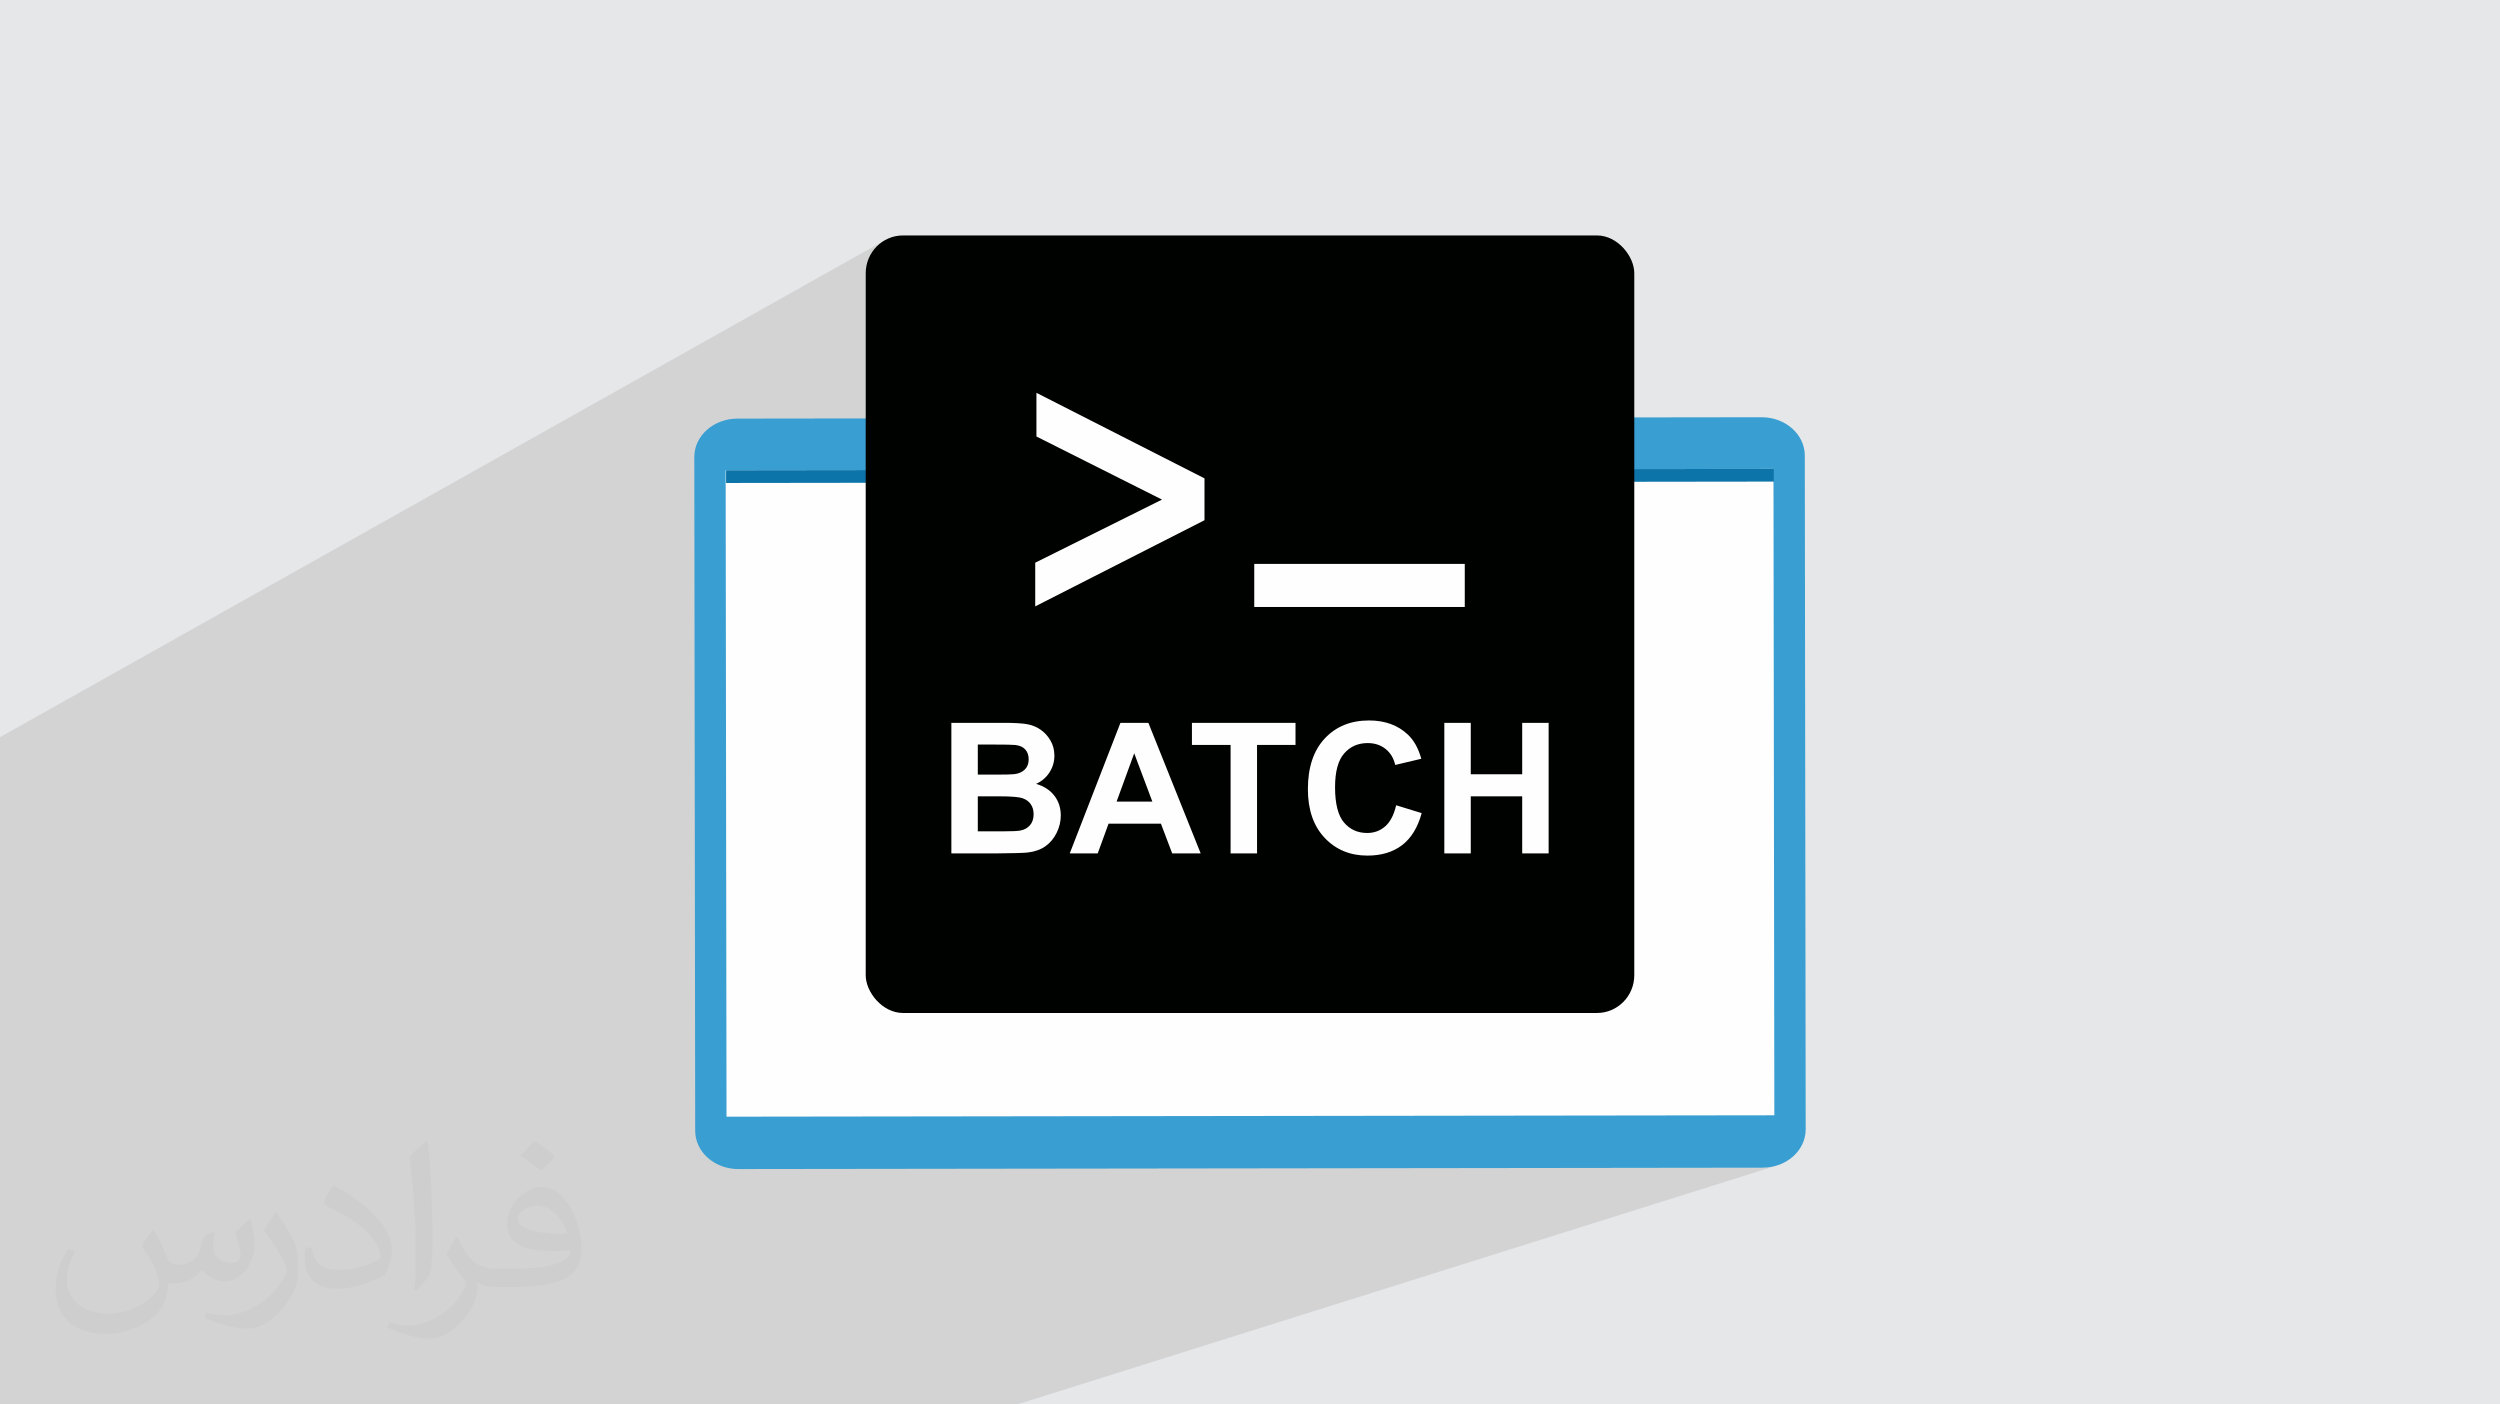
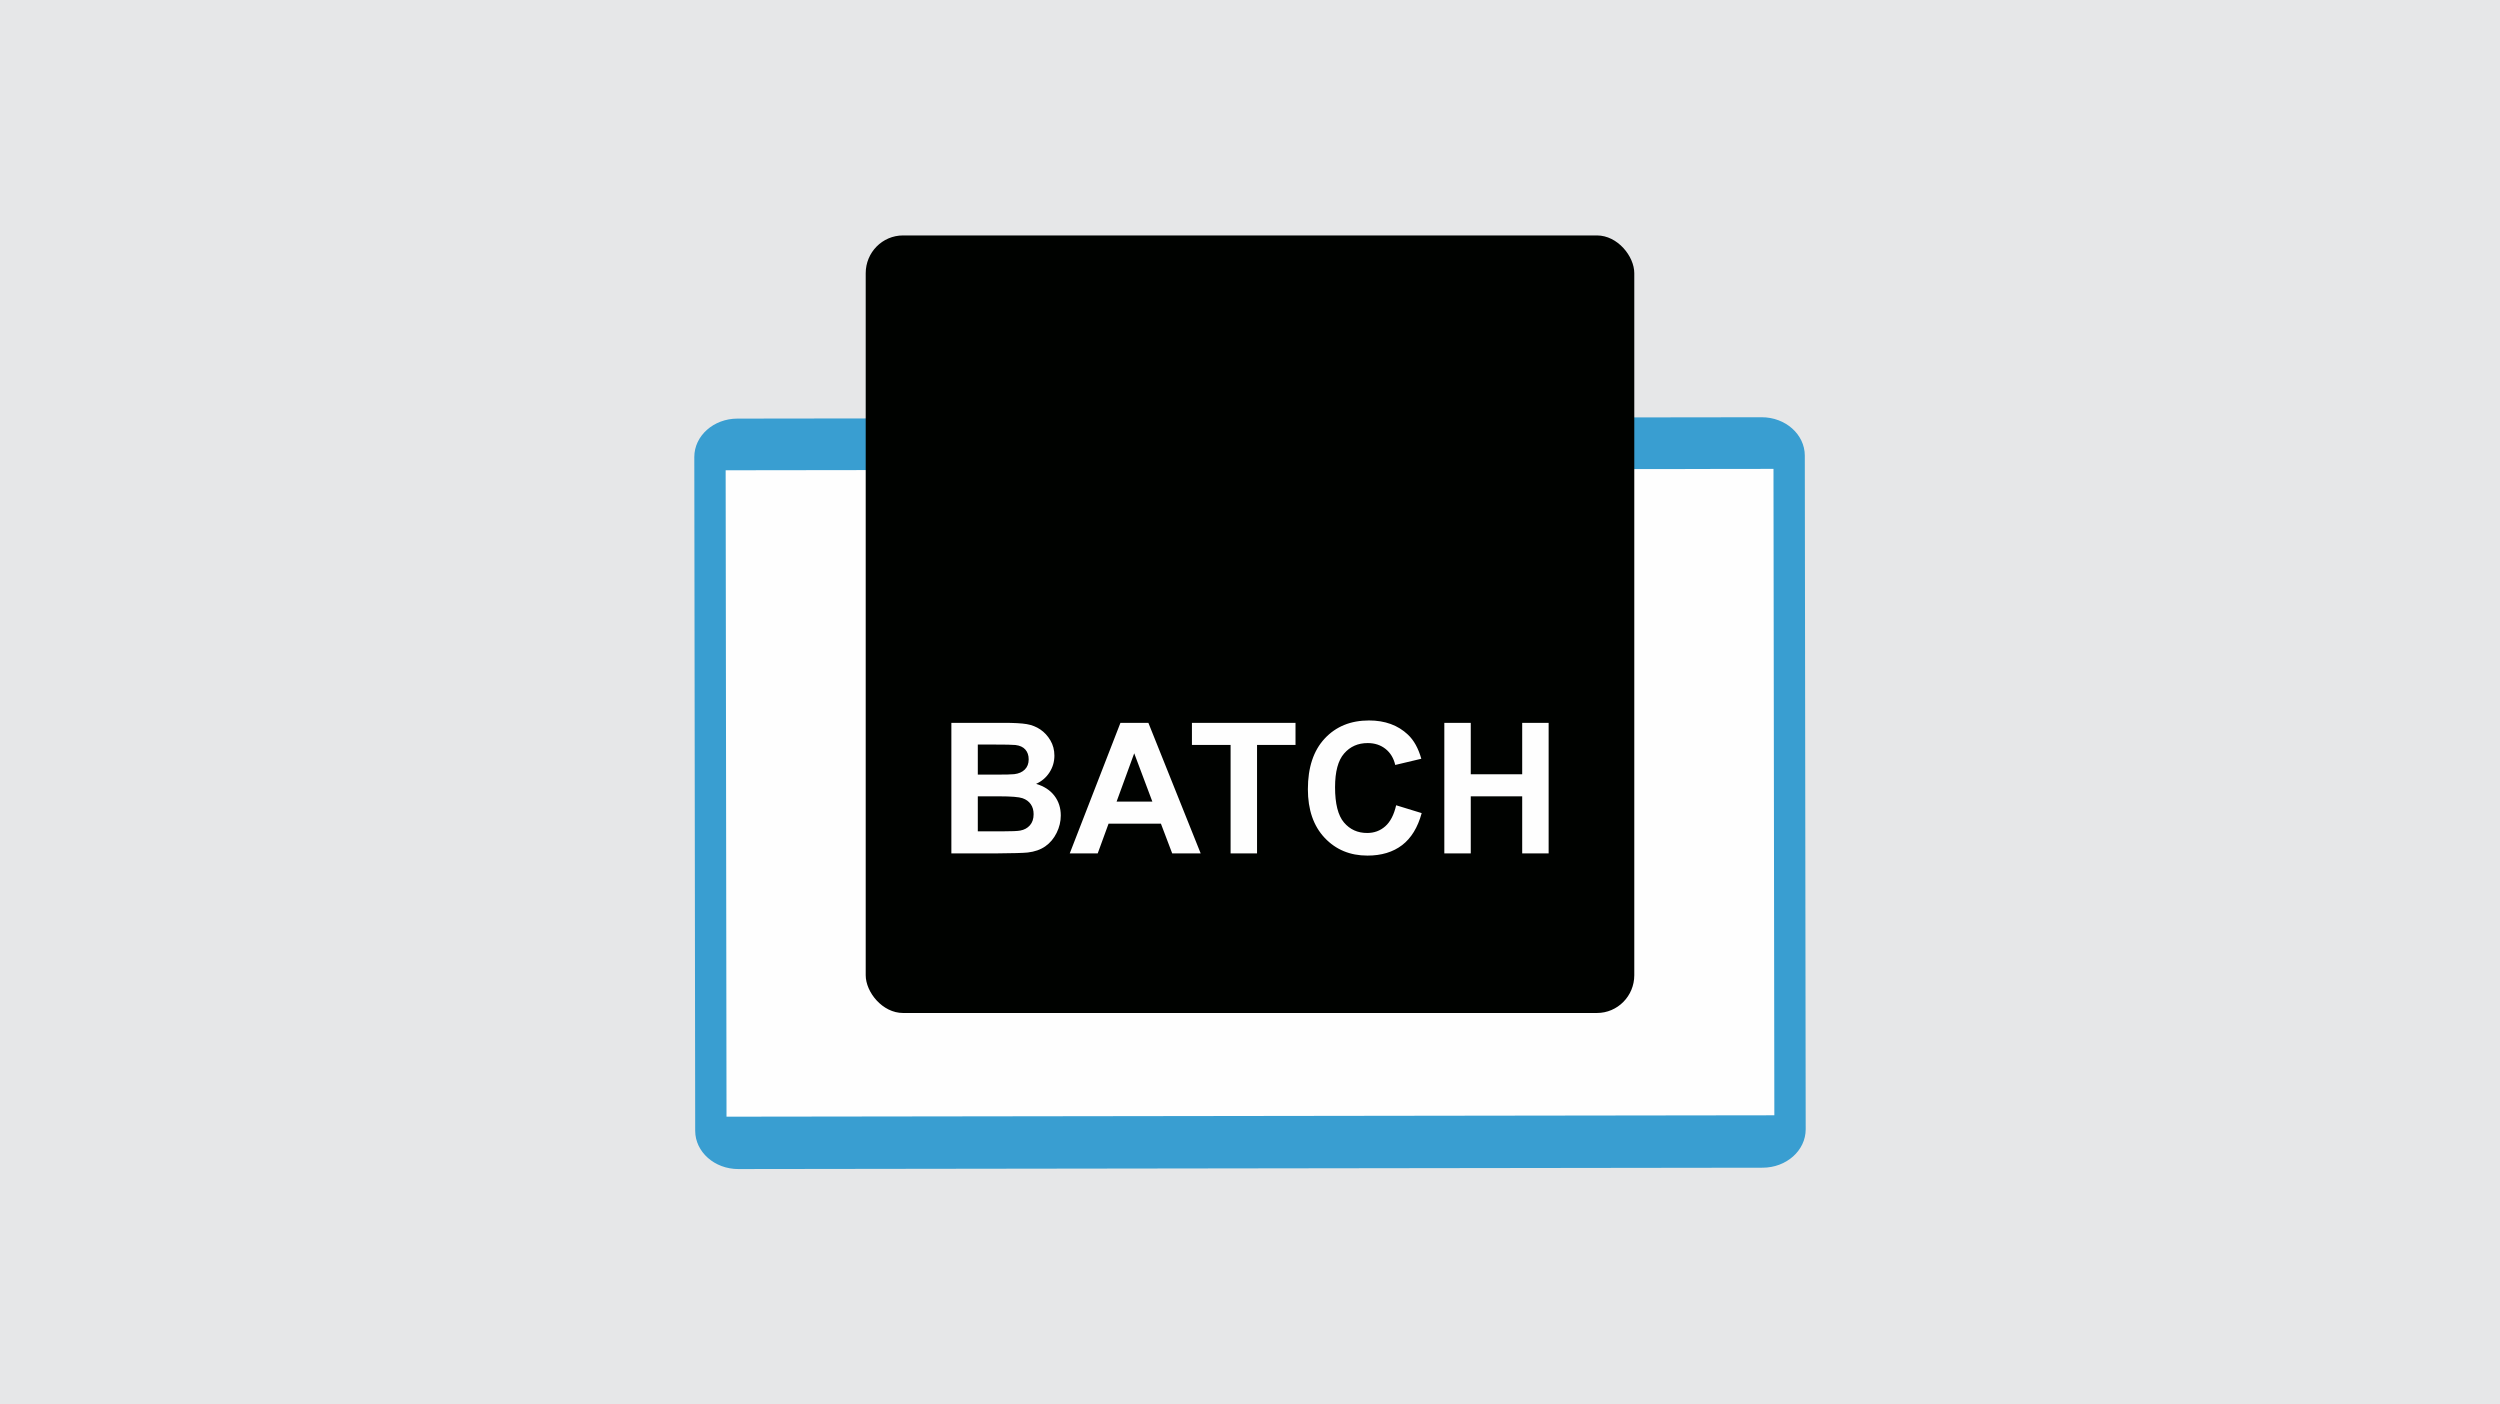
<svg xmlns="http://www.w3.org/2000/svg" xml:space="preserve" width="94.192mm" height="52.917mm" version="1.1" style="shape-rendering:geometricPrecision; text-rendering:geometricPrecision; image-rendering:optimizeQuality; fill-rule:evenodd; clip-rule:evenodd" viewBox="0 0 9404.92 5283.66">
  <defs>
    <style type="text/css">
   
    .fil7 {fill:#FEFEFE}
    .fil6 {fill:#000200}
    .fil0 {fill:#E6E7E8}
    .fil4 {fill:#FEFEFE;fill-rule:nonzero}
    .fil5 {fill:#0C74A8;fill-rule:nonzero}
    .fil3 {fill:#399ED1;fill-rule:nonzero}
    .fil2 {fill:#373435;fill-opacity:0.031}
    .fil1 {fill:#2B2A29;fill-opacity:0.102}
   
  </style>
  </defs>
  <g id="Layer_x0020_1">
    <polygon class="fil0" points="-0,0 9404.92,0 9404.92,5283.66 -0,5283.66 " />
-     <polygon class="fil1" points="6673.42,1811.74 6671.85,1812.42 6675.01,4195.68 6062.87,4393.6 6630.99,4392.85 6647.58,4392.08 6663.67,4389.87 6679.21,4386.3 3825.79,5283.66 3801.98,5283.66 3310.09,5283.66 2334.26,5283.66 1841.02,5283.66 463.69,5283.66 4.68,5283.66 -0,5283.66 -0,4744.49 -0,4717.45 -0,4611.64 -0,4573.79 -0,4546.06 -0,4455.12 -0,4417.93 -0,4353.05 -0,3656.72 -0,3221.67 -0,3220.96 -0,3125.08 -0,3056.04 -0,2773.17 3330.43,902.72 3318.85,909.78 3308.02,917.89 3298.04,926.97 3288.95,936.96 3280.84,947.79 3273.79,959.37 3267.85,971.64 3263.11,984.53 3259.64,997.97 3257.5,1011.88 3256.77,1026.19 3256.77,1768.44 3334.19,1768.34 3899.05,1477.8 4466.88,1766.85 5668.93,1765.25 6671.79,1763.92 6673.36,1763.92 " />
-     <path class="fil2" d="M578.49 4627.69c17.95,27.21 29.6,53.36 40.96,82.43 8.45,16.91 12.93,48.09 52.57,48.09 11.61,0 28.28,-3.42 43.06,-11.61 16.63,-8.73 29.32,-21.94 35.94,-42l15.85 -53.36 38.57 -19.02 2.64 2.64c-5.27,20.09 -6.59,39.36 -6.59,54.43 0,44.63 38.57,61.56 69.22,61.56 17.95,0 34.09,-8.73 34.09,-25.11 0,-21.13 -8.98,-57.06 -20.62,-89.29 17.95,-17.95 35.94,-35.94 56.53,-50.47l3.17 1.6c8.98,38.04 14,75.56 14,100.66 0,24.57 -10.83,51.79 -19.81,69.49 -18.49,34.87 -51.25,62.62 -90.87,62.62 -30.1,0 -63.65,-15.07 -86.66,-43.06l-1.32 0c-21.66,26.96 -55.22,51.25 -108.86,51.25l-16.63 0c-2.64,35.41 -10.29,60.49 -21.94,82.95 -31.95,62.34 -126.81,106.47 -216.1,106.47 -124.17,0 -186.51,-71.59 -186.51,-166.96 0,-58.91 19.27,-113.6 48.88,-152.42l24.29 10.04c-18.49,35.41 -30.91,68.68 -30.91,101.45 0,89.29 72.66,131.83 156.4,131.83 77.68,0 173.83,-49.41 191.28,-106.72 -6.59,-62.62 -30.1,-91.93 -66.04,-148.99 10.83,-19.02 24.83,-38.04 42.28,-58.38l3.17 0 0 0 0 0 -0.02 -0.09zm1432.13 -336.04c26.15,16.39 51.79,35.66 76.87,57.85 -14,19.81 -31.45,37.79 -53.11,53.64 -25.11,-20.34 -50.19,-37.79 -75.84,-56.27 17.42,-19.55 34.62,-38.29 52.04,-55.22l0 0 0 0 0 0 0 0 0 0 0.03 0zm13.47 244.11c-42.28,0 -76.87,27.75 -76.87,48.34 0,44.13 84.53,57.85 185.72,57.31 -12.68,-51.79 -57.06,-105.68 -108.86,-105.68l0.01 0.03zm-94.86 236.19c54.96,0 103.04,-1.6 139.74,-10.83 40.96,-10.29 75.56,-30.91 75.56,-45.17 0,-3.7 0,-8.19 -1.32,-11.89 -22.98,2.11 -49.41,2.11 -72.38,2.11 -74.49,0 -131.55,-16.91 -154.02,-58.66 -5.55,-11.61 -9.51,-24.57 -9.51,-39.36 0,-40.43 17.42,-79.79 48.09,-107 25.61,-22.45 53.89,-36.44 82.67,-36.44 52.04,0 93.51,41.75 122.57,107.54 15.85,35.94 26.68,77.4 26.68,129.72 0,34.87 -9.51,64.19 -31.17,85.85 -40.43,39.11 -114.92,53.89 -229.04,53.89l-51.79 0 0 0 -13.47 0c-28.28,0 -48.62,-5.02 -64.72,-17.42l-2.64 0c0.79,6.59 1.32,12.93 1.32,19.02 0,25.61 -8.45,58.38 -25.61,84.53 -50.72,75.3 -105.68,108.04 -153.24,108.04 -48.09,0 -107,-18.49 -160.11,-42.54l9.51 -18.49c17.17,7.13 40.96,11.89 73.7,11.89 85.85,0 198.66,-82.43 212.66,-163 -3.17,-6.59 -8.98,-15.32 -17.17,-24.57 -25.11,-29.85 -40.96,-54.68 -55.75,-80.83 12.68,-25.11 24.29,-45.17 35.13,-63.4l4.49 -0.53c36.72,74.77 69.99,117.55 144.23,117.55l11.61 0 0 0 53.89 0 0 0 0 0 0 0 0 0 0 0 0.09 0.01zm-371.98 79c6.34,-34.34 6.87,-72.91 6.87,-108.86l0 -53.36c0,-99.6 -12.68,-244.36 -22.98,-338.68 17.95,-19.27 43.06,-42 62.87,-57.31l5.81 1.6c13.47,118.62 16.63,256 16.63,383.06 0,33.3 -1.32,65.79 -4.49,89.55 -1.85,30.1 -19.27,52.83 -56.53,87.7l-8.19 -3.7zm-382.8 -157.19c1.85,46.77 24.83,83.49 105.15,83.49 49.93,0 92.19,-12.93 138.96,-35.13 8.45,-3.7 12.93,-8.73 12.93,-12.93 0,-29.32 -22.45,-68.15 -60.23,-103.55 -36.72,-33.3 -85.34,-62.62 -130.76,-82.18 -15.6,-6.59 -20.62,-13.47 -20.62,-20.09 0,-13.47 17.95,-41.75 32.77,-62.09l5.02 -0.53c52.04,27.21 110.17,67.64 153.24,112.53 39.11,41.47 63.4,83.49 63.4,129.19 0,33.81 -10.29,65.51 -26.96,95.11 -57.06,28.79 -117.83,50.72 -178.06,50.72 -73.17,0 -123.1,-34.34 -123.1,-114.92 0,-8.73 0,-22.19 3.17,-39.64l25.11 0 0 0 0 0 0 0 0 0 0 0 -0.02 0zm-132.37 -132.9l45.45 73.45c16.63,27.21 32.23,56.81 32.23,103.55l0 59.7c0,48.34 -30.91,100.13 -80.83,151.38 -39.11,34.62 -73.7,49.41 -105.68,49.41 -47.55,0 -101.98,-14.79 -164.85,-41.75l7.13 -18.49c19.81,5.27 42.79,9.77 71.06,9.77 90.36,-0.53 182.8,-66.57 225.08,-147.15 5.02,-9.26 6.87,-17.95 6.87,-24.04 0,-9.26 -5.02,-19.55 -8.98,-28.79 -22.98,-43.31 -48.62,-82.95 -76.87,-119.68 14.79,-23.25 29.6,-45.7 45.7,-67.9l3.7 0.53 0 0 0 0 0 0 0 0 0 0 -0.02 0.01z" />
    <path class="fil3" d="M6789.6 1713.78l3.35 2534.63c0.11,79.63 -72.4,144.32 -161.96,144.44l-3853.22 5.1c-89.68,0.12 -162.36,-64.38 -162.47,-144l-3.35 -2534.63c-0.09,-79.63 72.41,-144.44 162.09,-144.56l3853.21 -5.1c89.56,-0.12 162.24,64.49 162.35,144.12z" />
    <polygon class="fil4" points="6671.79,1763.92 6675.01,4195.68 2733.11,4200.9 2729.89,1769.14 " />
-     <polygon class="fil5" points="2731.47,1769.14 2731.53,1816.96 6673.42,1811.74 6673.36,1763.92 " />
    <g id="_1299888004208">
      <rect class="fil6" x="3256.77" y="885.7" width="2891.37" height="2925.11" rx="140.47" ry="142.11" />
      <g>
        <g>
-           <rect class="fil7" x="4718.48" y="2121.39" width="791.93" height="162.04" />
-           <polygon class="fil7" points="3899.05,1477.8 3899.05,1642.12 4371.47,1879.47 3894.48,2116.83 3894.48,2281.15 4531.23,1957.08 4531.23,1799.6 " />
-         </g>
+           </g>
        <path class="fil4" d="M3579 2719.28l196.44 0c38.99,0 67.92,1.61 87.01,4.8 19.21,3.31 36.25,10.06 51.33,20.25 15.1,10.28 27.68,23.89 37.74,40.93 10.06,17.03 15.09,36.25 15.09,57.39 0,22.88 -6.17,44.02 -18.52,63.12 -12.34,19.2 -29.16,33.5 -50.3,43.1 29.83,8.8 52.71,23.67 68.83,44.7 16.01,21.05 24.01,45.74 24.01,74.21 0,22.42 -5.14,44.13 -15.55,65.29 -10.4,21.15 -24.58,38.08 -42.66,50.76 -17.95,12.58 -40.14,20.36 -66.54,23.33 -16.47,1.71 -56.37,2.86 -119.61,3.31l-167.28 0 0 -491.22zm99.47 81.65l0 113.2 64.95 0c38.53,0 62.55,-0.58 71.92,-1.72 16.92,-1.95 30.3,-7.78 40.02,-17.49 9.72,-9.72 14.52,-22.42 14.52,-38.19 0,-15.21 -4.23,-27.45 -12.58,-36.93 -8.34,-9.49 -20.81,-15.21 -37.27,-17.15 -9.84,-1.14 -38.07,-1.71 -84.6,-1.71l-56.95 0zm0 194.84l0 131.72 91.94 0c35.67,0 58.43,-1.03 68.03,-2.98 14.75,-2.74 26.76,-9.27 36.02,-19.67 9.27,-10.51 13.96,-24.34 13.96,-41.84 0,-14.87 -3.55,-27.34 -10.75,-37.62 -7.09,-10.29 -17.49,-17.83 -30.98,-22.53 -13.5,-4.68 -42.89,-7.09 -88.05,-7.09l-80.16 0zm838.47 214.73l-107.14 0 -42.42 -111.83 -197.01 0 -40.83 111.83 -105.19 0 190.72 -491.22 105.08 0 196.78 491.22zm-181.8 -194.84l-68.26 -181.8 -66.32 181.8 134.58 0zm294.31 194.84l0 -408.2 -145.44 0 0 -83.01 389.67 0 0 83.01 -144.75 0 0 408.2 -99.48 0zm622.81 -181.12l96.05 29.5c-14.76,54.08 -39.34,94.22 -73.64,120.52 -34.3,26.18 -77.75,39.33 -130.46,39.33 -65.29,0 -118.91,-22.3 -160.99,-66.89 -41.97,-44.59 -63.01,-105.54 -63.01,-182.94 0,-81.76 21.16,-145.33 63.35,-190.6 42.19,-45.28 97.76,-67.93 166.59,-67.93 60.14,0 108.98,17.84 146.47,53.4 22.42,21.04 39.11,51.22 50.31,90.67l-98.1 23.33c-5.83,-25.39 -17.95,-45.52 -36.36,-60.27 -18.52,-14.75 -40.93,-22.07 -67.23,-22.07 -36.47,0 -66.09,13.03 -88.73,39.22 -22.76,26.07 -34.08,68.38 -34.08,126.92 0,61.97 11.21,106.22 33.5,132.52 22.42,26.42 51.45,39.56 87.25,39.56 26.41,0 49.17,-8.35 68.14,-25.15 18.99,-16.81 32.71,-43.1 40.94,-79.12zm181.24 181.12l0 -491.22 99.47 0 0 193.48 193.48 0 0 -193.48 99.47 0 0 491.22 -99.47 0 0 -214.73 -193.48 0 0 214.73 -99.47 0z" />
      </g>
    </g>
  </g>
</svg>